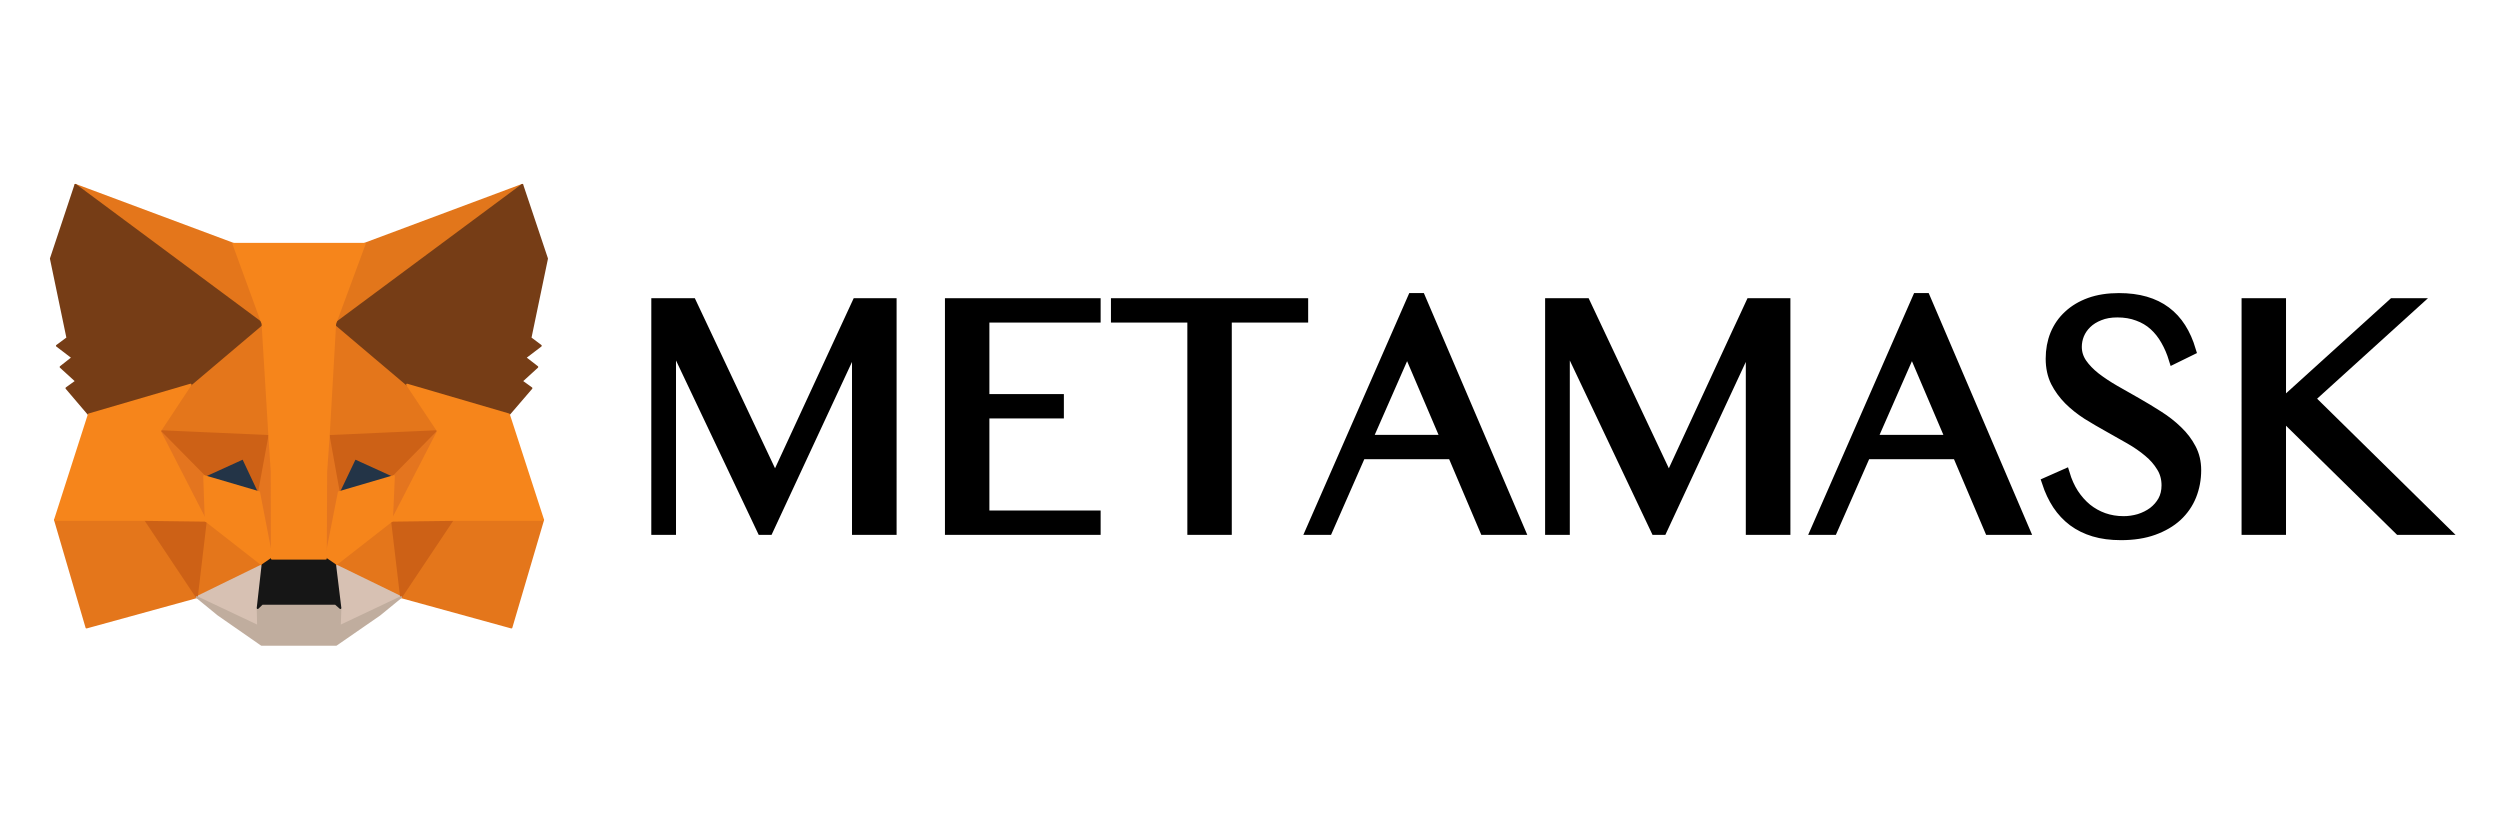
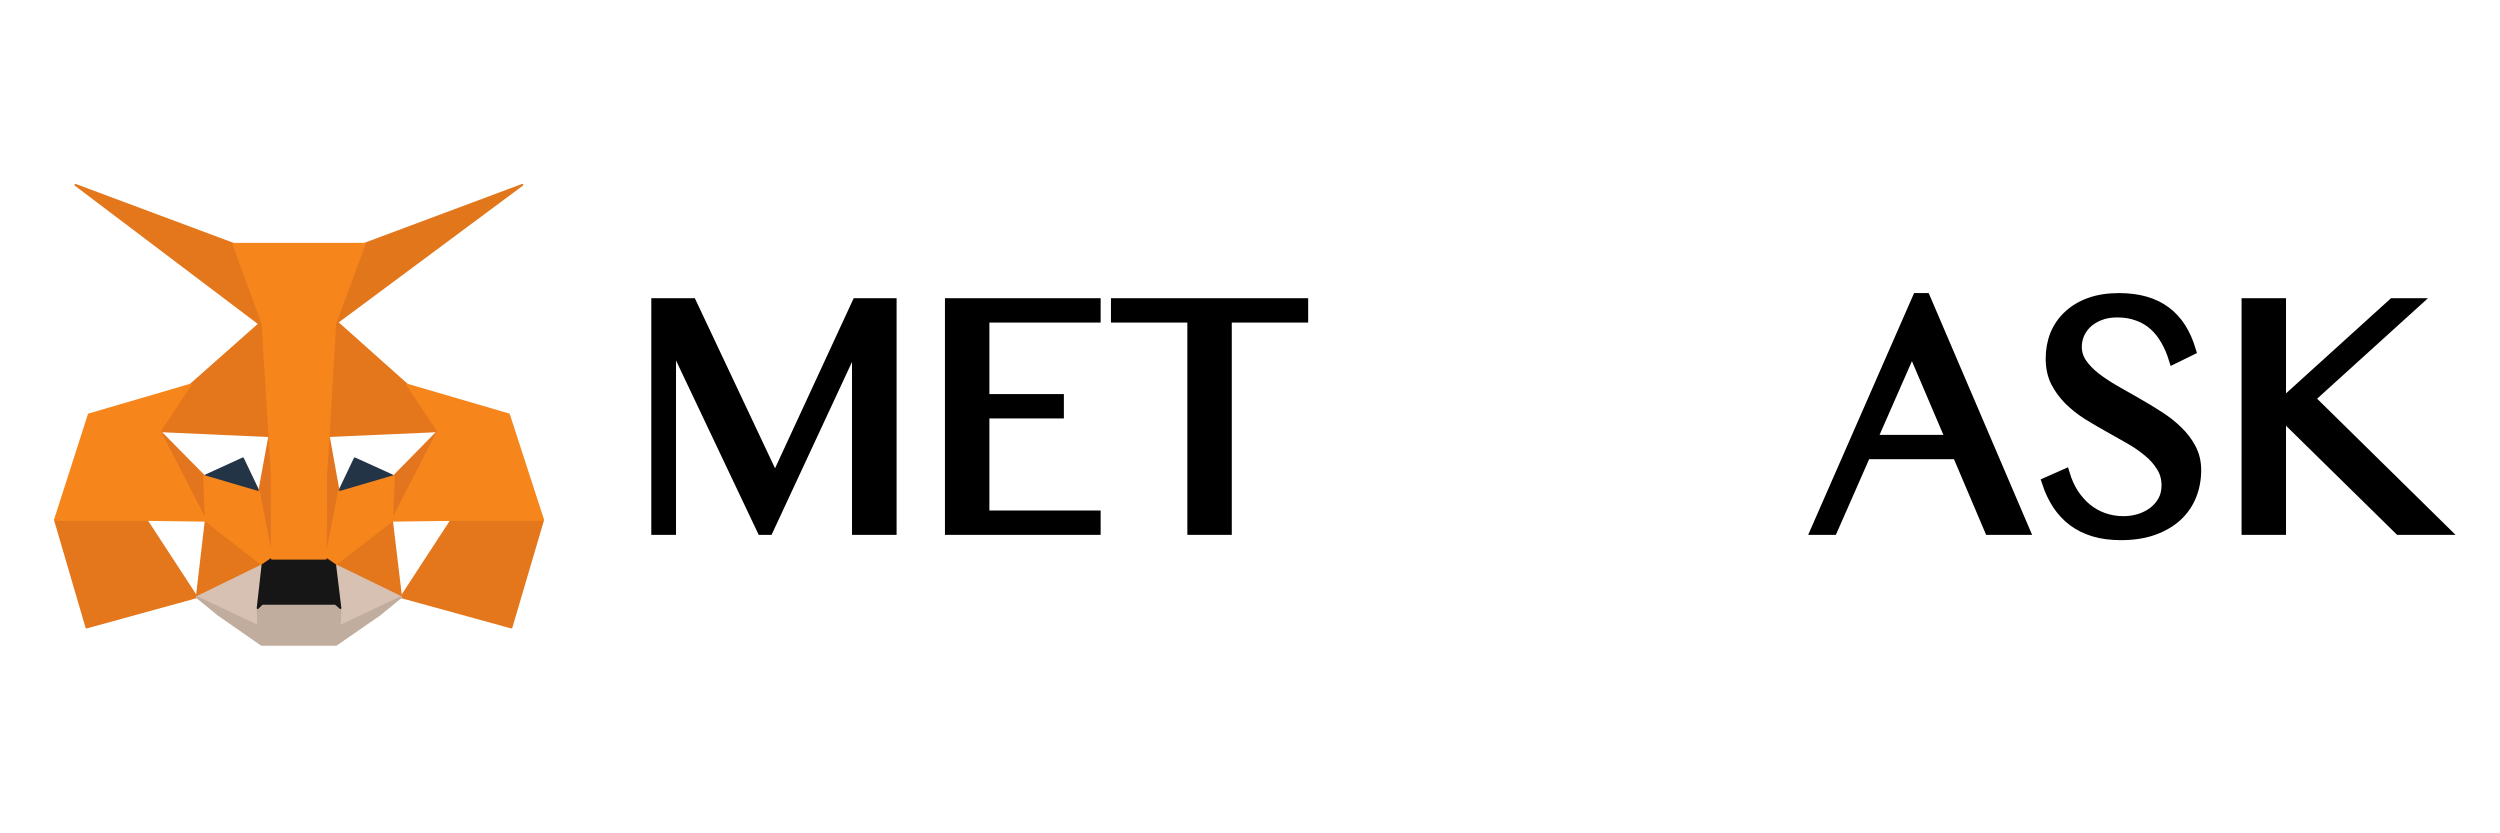
<svg xmlns="http://www.w3.org/2000/svg" xmlns:ns1="http://sodipodi.sourceforge.net/DTD/sodipodi-0.dtd" xmlns:ns2="http://www.inkscape.org/namespaces/inkscape" version="1.1" id="Layer_1" x="0px" y="0px" viewBox="0 0 150 50" xml:space="preserve" ns1:docname="metamask.svg" ns2:version="1.2.1 (9c6d41e4, 2022-07-14)" width="150" height="50">
  <g id="g19263" transform="translate(-5.742)">
    <g id="g387" transform="matrix(0.068,0,0,0.068,-3.514,-2.952)">
      <path fill="#e2761b" stroke="#e2761b" stroke-linecap="round" stroke-linejoin="round" d="M 596.959,206.545 426.158,333.401 457.743,258.558 Z" id="path588" style="display:inline;stroke-width:1.717" />
      <path d="m 202.658,206.545 169.427,128.058 -30.04,-76.045 z m 332.847,294.052 -45.49,69.694 97.331,26.779 27.98,-94.927 z m -350.871,1.545 27.809,94.927 97.331,-26.779 -45.49,-69.694 z" class="st1" id="path590" style="fill:#e4761b;stroke:#e4761b;stroke-width:1.717;stroke-linecap:round;stroke-linejoin:round" />
      <path d="m 304.28,382.839 -27.122,41.026 96.644,4.291 -3.433,-103.854 z m 191.056,0 -66.947,-59.737 -2.232,105.055 96.472,-4.291 z m -185.563,187.452 58.021,-28.324 -50.124,-39.138 z m 122.049,-28.324 58.192,28.324 -8.068,-67.462 z" class="st1" id="path592" style="fill:#e4761b;stroke:#e4761b;stroke-width:1.717;stroke-linecap:round;stroke-linejoin:round" />
      <path fill="#d7c1b3" stroke="#d7c1b3" stroke-linecap="round" stroke-linejoin="round" d="m 490.015,570.291 -58.192,-28.324 4.635,37.937 -0.515,15.964 z m -180.242,0 54.073,25.577 -0.343,-15.964 4.291,-37.937 z" id="path594" style="stroke-width:1.717" />
      <path fill="#233447" stroke="#233447" stroke-linecap="round" stroke-linejoin="round" d="M 364.704,477.766 316.296,463.519 350.457,447.898 Z m 70.209,0 14.248,-29.869 34.332,15.621 z" id="path596" style="stroke-width:1.717" />
-       <path fill="#cd6116" stroke="#cd6116" stroke-linecap="round" stroke-linejoin="round" d="m 309.773,570.291 8.24,-69.694 -53.729,1.545 z m 172.002,-69.694 8.24,69.694 45.49,-68.149 z m 40.855,-76.732 -96.472,4.291 8.926,49.609 14.248,-29.869 34.332,15.621 z m -206.334,39.653 34.332,-15.621 14.076,29.869 9.098,-49.609 -96.644,-4.291 z" id="path598" style="stroke-width:1.717" />
      <path fill="#e4751f" stroke="#e4751f" stroke-linecap="round" stroke-linejoin="round" d="m 277.158,423.866 40.512,78.963 -1.373,-39.31 z m 206.506,39.653 -1.717,39.31 40.683,-78.963 z m -109.862,-35.362 -9.098,49.609 11.329,58.536 2.575,-77.075 z m 52.356,0 -4.635,30.899 2.06,77.247 11.501,-58.536 z" id="path600" style="stroke-width:1.717" />
      <path d="m 435.084,477.766 -11.501,58.536 8.24,5.665 50.124,-39.138 1.717,-39.31 z M 316.296,463.519 l 1.373,39.31 50.124,39.138 8.24,-5.665 -11.329,-58.536 z" class="st6" id="path602" style="fill:#f6851b;stroke:#f6851b;stroke-width:1.717;stroke-linecap:round;stroke-linejoin:round" />
      <path fill="#c0ad9e" stroke="#c0ad9e" stroke-linecap="round" stroke-linejoin="round" d="m 435.943,595.868 0.515,-15.964 -4.291,-3.777 h -64.715 l -3.948,3.777 0.343,15.964 -54.073,-25.577 18.882,15.449 38.28,26.607 h 65.746 l 38.452,-26.607 18.882,-15.449 z" id="path604" style="stroke-width:1.717" />
      <path fill="#161616" stroke="#161616" stroke-linecap="round" stroke-linejoin="round" d="m 431.823,541.967 -8.24,-5.665 h -47.55 l -8.24,5.665 -4.291,37.937 3.948,-3.777 h 64.715 l 4.291,3.777 z" id="path606" style="stroke-width:1.717" />
-       <path fill="#763d16" stroke="#763d16" stroke-linecap="round" stroke-linejoin="round" d="m 604.168,341.641 14.591,-70.037 -21.801,-65.059 -165.136,122.564 63.514,53.729 89.778,26.264 19.912,-23.174 -8.583,-6.18 13.733,-12.531 -10.643,-8.24 13.733,-10.471 z m -423.139,-70.037 14.591,70.037 -9.27,6.866 13.733,10.471 -10.471,8.24 13.733,12.531 -8.583,6.18 19.741,23.174 89.778,-26.264 63.514,-53.729 -165.136,-122.564 z" id="path608" style="stroke-width:1.717" />
      <path d="m 585.114,409.103 -89.778,-26.264 27.294,41.026 -40.683,78.963 53.558,-0.687 h 79.821 z M 304.28,382.839 l -89.778,26.264 -29.869,93.039 h 79.65 l 53.386,0.687 -40.512,-78.963 z m 121.878,45.318 5.665,-99.047 26.092,-70.552 H 342.045 l 25.749,70.552 6.008,99.047 2.06,31.242 0.17,76.903 h 47.55 l 0.343,-76.903 z" class="st6" id="path610" style="fill:#f6851b;stroke:#f6851b;stroke-width:1.717;stroke-linecap:round;stroke-linejoin:round" />
    </g>
    <g aria-label="METAMASK" transform="scale(0.964,1.037)" id="text10917-3" style="font-size:17.831px;font-family:'Bangla MN';-inkscape-font-specification:'Bangla MN';stroke:#000000;stroke-width:0.557;stroke-linecap:square">
      <path d="m 46.773,17.533 h 2.259 l 5.111,10.074 h 0.109 l 5.012,-10.074 h 2.219 V 30.668 H 59.264 V 19.901 h -0.069 l -5.389,10.768 h -0.456 l -5.448,-10.679 h -0.149 v 10.679 h -0.981 z" id="path19265" />
      <path d="m 74.182,17.533 v 0.852 h -6.924 v 4.695 h 4.636 v 0.852 h -4.636 v 5.884 h 6.924 v 0.852 h -9.133 V 17.533 Z" id="path19267" />
      <path d="m 87.099,17.533 v 0.852 H 82.345 V 30.668 H 80.136 V 18.385 h -4.755 v -0.852 z" id="path19269" />
-       <path d="m 94.4,17.236 6.181,13.432 h -2.249 l -2.001,-4.378 h -5.636 l -2.07,4.378 h -1.109 l 6.33,-13.432 z m -3.318,8.202 h 4.844 l -2.387,-5.201 z" id="path19271" />
-       <path d="m 102.404,17.533 h 2.259 l 5.111,10.074 h 0.109 l 5.012,-10.074 h 2.219 V 30.668 H 114.895 V 19.901 h -0.069 l -5.389,10.768 h -0.456 l -5.448,-10.679 h -0.149 v 10.679 h -0.981 z" id="path19273" />
      <path d="m 125.821,17.236 6.181,13.432 h -2.249 l -2.001,-4.378 h -5.636 l -2.07,4.378 h -1.109 l 6.33,-13.432 z m -3.318,8.202 h 4.844 l -2.387,-5.201 z" id="path19275" />
      <path d="m 138.125,30.143 q 0.485,0 0.961,-0.129 0.475,-0.139 0.852,-0.396 0.376,-0.267 0.604,-0.644 0.228,-0.386 0.228,-0.892 0,-0.604 -0.317,-1.07 -0.307,-0.475 -0.812,-0.862 -0.505,-0.396 -1.159,-0.743 -0.644,-0.347 -1.317,-0.693 -0.674,-0.347 -1.327,-0.723 -0.644,-0.386 -1.149,-0.852 -0.505,-0.475 -0.822,-1.05 -0.307,-0.584 -0.307,-1.337 0,-0.753 0.277,-1.397 0.287,-0.644 0.832,-1.109 0.545,-0.475 1.337,-0.743 0.802,-0.267 1.833,-0.267 0.931,0 1.664,0.198 0.733,0.198 1.288,0.584 0.555,0.386 0.941,0.951 0.386,0.565 0.624,1.308 l -1.129,0.515 q -0.198,-0.604 -0.505,-1.1 -0.307,-0.505 -0.733,-0.862 -0.426,-0.357 -0.991,-0.545 -0.555,-0.198 -1.258,-0.198 -0.624,0 -1.09,0.178 -0.466,0.168 -0.783,0.456 -0.307,0.277 -0.466,0.634 -0.149,0.347 -0.149,0.713 0,0.515 0.317,0.951 0.317,0.426 0.842,0.812 0.525,0.376 1.189,0.733 0.674,0.357 1.367,0.723 0.693,0.367 1.357,0.763 0.674,0.396 1.199,0.872 0.525,0.466 0.842,1.03 0.317,0.555 0.317,1.248 0,0.783 -0.297,1.476 -0.297,0.684 -0.892,1.199 -0.594,0.505 -1.476,0.802 -0.882,0.297 -2.051,0.297 -0.951,0 -1.694,-0.208 -0.743,-0.208 -1.317,-0.604 -0.565,-0.396 -0.971,-0.961 -0.406,-0.575 -0.664,-1.308 l 1.179,-0.485 q 0.208,0.644 0.555,1.149 0.357,0.505 0.822,0.862 0.466,0.347 1.03,0.535 0.575,0.188 1.218,0.188 z" id="path19277" />
      <path d="m 145.752,17.533 h 2.209 v 5.825 l 6.914,-5.825 h 1.436 l -6.558,5.527 8.321,7.608 h -2.813 l -7.301,-6.667 v 6.667 h -2.209 z" id="path19279" />
    </g>
  </g>
  <defs id="defs197" />
  <ns1:namedview id="namedview195" pagecolor="#ffffff" bordercolor="#000000" borderopacity="0.25" ns2:showpageshadow="2" ns2:pageopacity="0.0" ns2:pagecheckerboard="0" ns2:deskcolor="#d1d1d1" showgrid="false" ns2:zoom="3.495741" ns2:cx="73.947127" ns2:cy="50.919105" ns2:window-width="1394" ns2:window-height="794" ns2:window-x="0" ns2:window-y="34" ns2:window-maximized="0" ns2:current-layer="Layer_1" />
  <style type="text/css" id="style182">
	.st0{fill-rule:evenodd;clip-rule:evenodd;fill:#633001;}
	.st1{fill:#FEDC90;}
	.st2{fill-rule:evenodd;clip-rule:evenodd;fill:#D1884F;}
	.st3{fill:#633001;}
</style>
</svg>